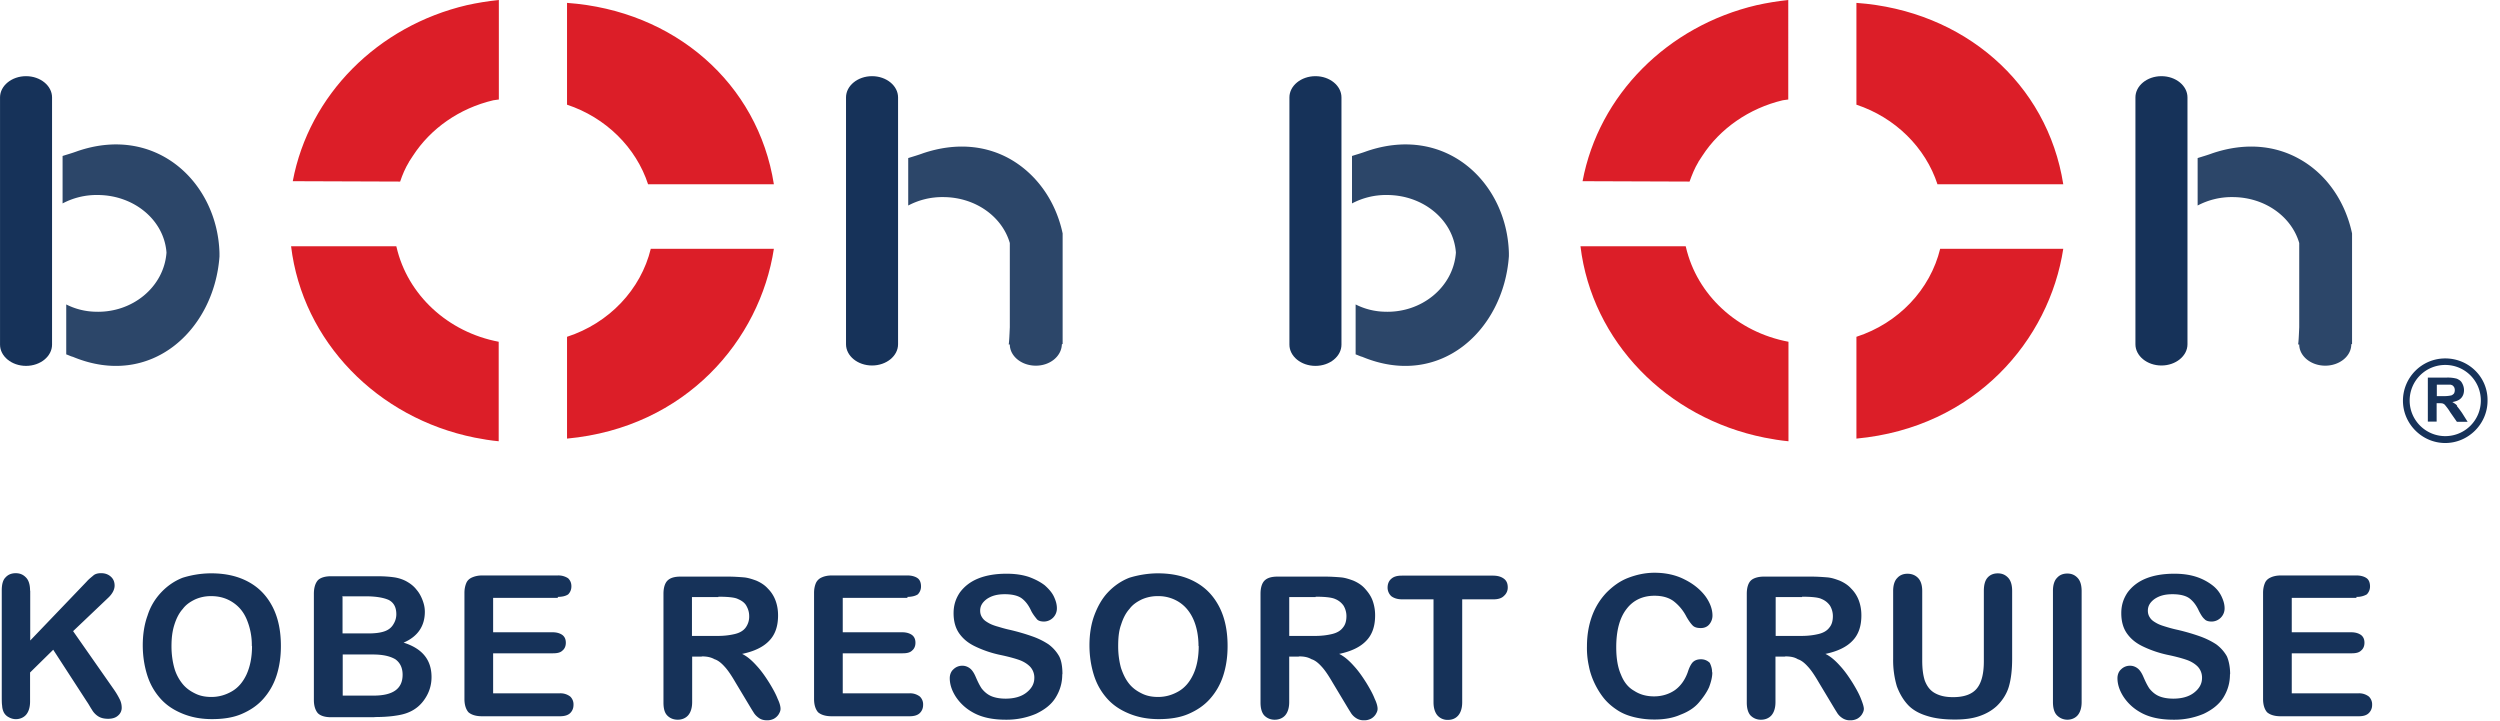
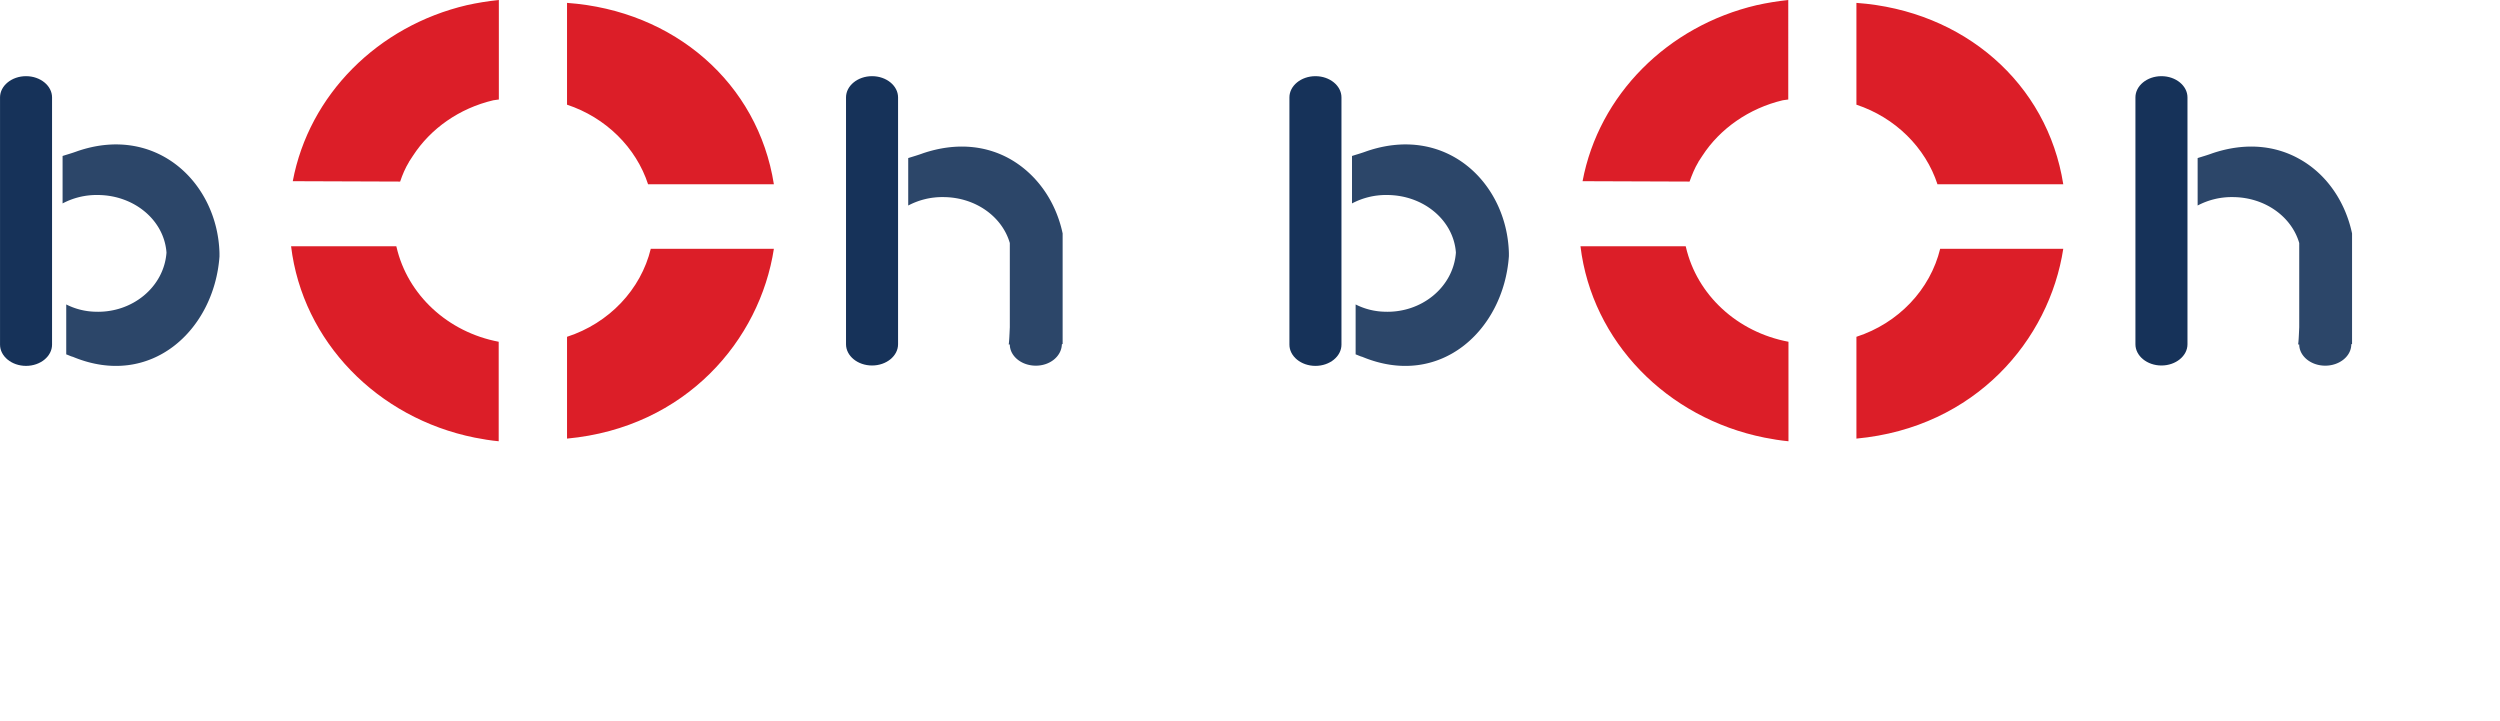
<svg xmlns="http://www.w3.org/2000/svg" viewBox="0 0 111 32">
  <path fill="#dc1e28" d="M17.766 8.063c.102-.306.229-.603.391-.867 0 0 0-.017.017-.034.051-.085.102-.161.161-.246.782-1.206 2.056-2.107 3.568-2.464.085-.017.161-.017.246-.034V0c-.493.051-.96.127-1.419.229-3.951.926-7.009 3.976-7.731 7.816l4.766.017zm-.161 2.906s0-.034-.017-.034h-4.664c.51 4.223 3.832 7.629 8.156 8.496.34.068.705.127 1.062.161v-4.418c-2.251-.425-4.044-2.073-4.537-4.206zm11.173-2.787h5.582C33.655 3.696 29.942.468 25.176.128v4.52c1.716.569 3.067 1.895 3.602 3.543zm.119 2.855c-.442 1.827-1.861 3.314-3.721 3.917v4.52c5.285-.493 8.564-4.384 9.184-8.428h-5.463v-.008z" />
  <path fill="#163259" d="M2.311 4.359v-.034c0-.518-.518-.943-1.155-.943s-1.155.425-1.155.943v10.977c0 .518.518.943 1.155.943s1.155-.425 1.155-.943V4.359z" />
  <path fill="#163259" opacity=".9" d="M9.745 11.377v-.144c-.085-3.118-2.804-5.726-6.312-4.52-.229.085-.442.144-.654.212v2.107a3.23 3.23 0 011.546-.374c1.631 0 2.965 1.121 3.067 2.557-.11 1.529-1.521 2.693-3.177 2.625a2.993 2.993 0 01-1.274-.323v2.217c.102.034.195.085.297.11 3.458 1.436 6.278-1.189 6.508-4.469z" />
  <path fill="#163259" d="M39.874 4.359v-.034c0-.518-.518-.943-1.155-.943s-1.156.425-1.156.943v10.96c0 .518.518.943 1.156.943s1.155-.425 1.155-.943V4.359z" />
  <path fill="#163259" opacity=".9" d="M47.181 15.276v-4.911c-.297-1.402-1.121-2.608-2.319-3.296-1.062-.603-2.396-.765-3.883-.263-.229.085-.442.144-.654.212v2.107a3.23 3.23 0 011.546-.374c1.436 0 2.625.867 2.965 2.039v3.738c-.017.408-.034.714-.051.765h.051c0 .518.518.943 1.156.943s1.138-.425 1.155-.943l.017-.017z" />
  <path fill="#dc1e28" d="M75.016 8.063c.11-.306.229-.603.391-.867 0 0 0-.017.017-.034.051-.085.102-.161.161-.246.782-1.206 2.073-2.107 3.568-2.464.085-.017.161-.017.246-.034V0c-.476.051-.943.127-1.402.229-3.951.926-7.009 3.976-7.731 7.816l4.749.017zm-.162 2.906s0-.034-.017-.034h-4.664c.51 4.223 3.832 7.629 8.173 8.496.34.068.705.127 1.062.161v-4.418c-2.268-.425-4.061-2.073-4.554-4.206zm11.173-2.787h5.582C90.904 3.696 87.191.468 82.425.128v4.52c1.716.569 3.067 1.895 3.602 3.543zm.119 2.855c-.442 1.827-1.861 3.314-3.721 3.917v4.52c5.285-.493 8.564-4.384 9.184-8.428h-5.463v-.008z" />
  <path fill="#163259" d="M59.561 4.359v-.034c0-.518-.518-.943-1.155-.943s-1.156.425-1.156.943v10.977c0 .518.518.943 1.156.943s1.155-.425 1.155-.943V4.359z" />
  <path fill="#163259" opacity=".9" d="M66.995 11.377v-.144c-.085-3.118-2.787-5.726-6.312-4.52-.229.085-.442.144-.654.212v2.107a3.23 3.23 0 011.546-.374c1.631 0 2.965 1.121 3.067 2.557-.11 1.529-1.521 2.693-3.178 2.625a2.993 2.993 0 01-1.274-.323v2.217c.102.034.195.085.297.11 3.458 1.436 6.278-1.189 6.508-4.469z" />
  <path fill="#163259" d="M97.124 4.359v-.034c0-.518-.518-.943-1.156-.943s-1.155.425-1.155.943v10.96c0 .518.518.943 1.155.943s1.156-.425 1.156-.943V4.359z" />
  <path fill="#163259" opacity=".9" d="M104.431 15.276v-4.911c-.297-1.402-1.122-2.625-2.319-3.296-1.062-.603-2.396-.765-3.883-.263-.229.085-.442.144-.654.212v2.107a3.23 3.23 0 011.546-.374c1.436 0 2.625.867 2.965 2.039v3.738c-.017.408-.034.714-.051.765h.051c0 .518.518.943 1.155.943s1.156-.425 1.156-.943l.017-.017z" />
-   <path fill="#163259" d="M108.569 15.914c-1.045 0-1.878.85-1.878 1.878s.85 1.878 1.878 1.878 1.878-.85 1.878-1.878c.017-1.045-.833-1.878-1.878-1.878zm0 3.45c-.867 0-1.58-.705-1.58-1.58s.705-1.58 1.58-1.58 1.58.705 1.58 1.58c0 .875-.705 1.58-1.58 1.58zm.527-1.351c-.051-.068-.127-.11-.212-.161.178-.034.306-.085.391-.178s.127-.212.127-.357a.64.64 0 00-.085-.306c-.051-.102-.127-.144-.229-.195a1.507 1.507 0 00-.459-.051h-.833v1.954h.391v-.816h.085c.102 0 .161 0 .195.017.051.017.085.051.11.085s.11.127.212.297l.297.425h.476l-.246-.391a4.94 4.94 0 00-.229-.306l.008-.017zm-.604-.425h-.297v-.51h.603c.068.017.11.034.144.085.034.034.051.102.051.161s-.017.11-.034.144a.354.354 0 01-.11.085 1.38 1.38 0 01-.357.034zm-107.15 8.65v2.201l2.498-2.608c.11-.127.229-.212.306-.28s.195-.102.34-.102c.178 0 .323.051.442.161s.161.246.161.391c0 .178-.102.374-.297.552l-1.546 1.47 1.776 2.54c.127.178.212.323.28.459a.836.836 0 01.102.391.446.446 0 01-.161.357c-.11.102-.263.144-.442.144s-.323-.034-.442-.11a.846.846 0 01-.28-.297c-.085-.127-.144-.246-.212-.34l-1.504-2.319-1.028 1.011v1.291c0 .263-.068.459-.178.586s-.28.195-.459.195a.64.64 0 01-.306-.085.498.498 0 01-.229-.229.754.754 0 01-.068-.28c-.017-.102-.017-.263-.017-.459v-4.664c0-.263.051-.459.161-.569.11-.127.263-.195.459-.195s.34.068.459.195c.11.11.178.306.178.569l.008.026zm8.029-.782c.654 0 1.206.127 1.682.391s.816.637 1.062 1.121c.246.493.357 1.062.357 1.716 0 .493-.068.926-.195 1.317s-.323.731-.586 1.028-.586.51-.96.671c-.374.161-.816.229-1.317.229s-.926-.085-1.317-.246c-.391-.161-.714-.374-.977-.671s-.459-.637-.586-1.045c-.127-.408-.195-.85-.195-1.317s.068-.926.212-1.317c.127-.408.34-.748.603-1.028s.586-.51.96-.654c.357-.11.782-.195 1.274-.195h-.017zm1.81 3.229a2.94 2.94 0 00-.229-1.189c-.144-.34-.357-.586-.637-.765s-.586-.263-.943-.263a1.72 1.72 0 00-.705.144c-.212.102-.408.229-.552.425-.161.178-.28.408-.374.705s-.127.603-.127.96.051.688.127.96c.076.272.212.518.374.714s.357.323.569.425c.212.102.442.144.705.144.323 0 .62-.085.901-.246s.493-.408.654-.748c.161-.357.246-.765.246-1.274l-.008.009zm5.447 3.16H14.7c-.28 0-.476-.068-.586-.178-.11-.127-.178-.323-.178-.586v-4.715c0-.28.068-.476.178-.603.11-.11.306-.178.586-.178h2.039c.297 0 .552.017.782.051.212.034.425.11.586.212.144.085.28.195.391.34.11.127.195.28.263.459s.102.34.102.518c0 .62-.306 1.096-.943 1.368.833.263 1.24.765 1.24 1.529 0 .357-.102.671-.28.943-.178.28-.425.493-.731.62-.195.085-.408.127-.654.161s-.535.051-.867.051v.009zm-1.419-5.335v1.614h1.156c.306 0 .552-.034.731-.102s.306-.178.391-.34a.81.81 0 00.11-.408c0-.306-.11-.518-.34-.637-.229-.102-.569-.161-1.028-.161h-1.028v.034h.008zm1.325 2.548h-1.317v1.827h1.368c.867 0 1.291-.306 1.291-.926 0-.306-.11-.535-.323-.688-.246-.144-.569-.212-1.011-.212h-.009zm8.233-2.514h-2.872v1.529h2.642c.195 0 .34.051.442.127.102.085.144.195.144.34s-.051.263-.144.34c-.102.102-.246.127-.442.127h-2.642v1.776h2.965a.71.71 0 01.459.144.48.48 0 01.144.374c0 .144-.051.263-.144.357s-.246.144-.459.144h-3.458c-.28 0-.476-.068-.603-.178-.11-.127-.178-.323-.178-.586v-4.715c0-.178.034-.323.085-.442s.144-.195.263-.246c.119-.051.263-.085.442-.085h3.356a.78.78 0 01.459.127c.102.102.144.212.144.357s-.051.263-.144.357c-.102.068-.246.11-.459.11v.042zm6.407 2.608h-.442v2.022c0 .263-.068.459-.178.586s-.28.195-.459.195c-.195 0-.357-.068-.476-.195s-.161-.323-.161-.569v-4.826c0-.28.068-.476.178-.586.127-.127.323-.178.586-.178h2.073c.28 0 .518.017.731.034.195.017.391.085.552.144.195.085.374.195.518.357.144.144.263.323.34.535s.11.425.11.654c0 .476-.127.85-.391 1.122-.263.28-.671.476-1.206.586.229.11.442.297.654.535.212.229.391.493.552.748.161.263.297.51.374.714.102.212.127.357.127.442s-.034.161-.085.246a.585.585 0 01-.212.195.643.643 0 01-.306.068c-.144 0-.263-.034-.357-.102s-.178-.144-.246-.263c-.068-.102-.161-.263-.28-.459l-.51-.85c-.178-.306-.34-.552-.493-.714-.144-.161-.297-.28-.442-.323-.178-.102-.374-.127-.586-.127l.034.009zm.722-2.642h-1.173v1.725h1.139c.306 0 .552-.034.765-.085s.374-.144.476-.28a.82.82 0 00.161-.518c0-.178-.051-.323-.127-.459s-.212-.229-.374-.297c-.127-.068-.425-.102-.867-.102v.017zm8.394.034h-2.872v1.529h2.642c.195 0 .34.051.442.127.102.085.144.195.144.34s-.051.263-.144.34c-.102.102-.246.127-.442.127h-2.642v1.776h2.965a.71.71 0 01.459.144.48.48 0 01.144.374c0 .144-.051.263-.144.357s-.246.144-.459.144h-3.458c-.28 0-.476-.068-.603-.178-.11-.127-.178-.323-.178-.586v-4.715c0-.178.034-.323.085-.442a.5.5 0 01.263-.246c.11-.051.263-.085.442-.085h3.356c.195 0 .357.051.459.127s.144.212.144.357a.49.49 0 01-.144.357c-.102.068-.263.11-.459.11v.042zm6.874 3.406c0 .374-.102.714-.297 1.028s-.493.535-.867.714a3.34 3.34 0 01-1.334.263c-.62 0-1.121-.11-1.529-.357a2.129 2.129 0 01-.705-.671c-.178-.28-.263-.552-.263-.816 0-.144.051-.297.161-.391a.55.55 0 01.408-.161c.127 0 .246.051.34.127s.178.212.246.374c.085.195.161.357.263.51.102.127.229.246.391.323s.391.127.671.127c.374 0 .688-.085.918-.263s.357-.391.357-.654a.708.708 0 00-.195-.51c-.127-.127-.297-.229-.493-.297s-.476-.144-.799-.212a4.88 4.88 0 01-1.121-.374c-.306-.144-.535-.323-.714-.569s-.263-.552-.263-.918c0-.365.102-.654.28-.918.195-.263.459-.476.816-.62s.782-.212 1.257-.212c.391 0 .714.051.994.144.28.102.518.229.705.374.178.161.323.323.408.51s.127.34.127.51a.582.582 0 01-.569.586c-.144 0-.263-.034-.323-.11s-.161-.195-.246-.357c-.11-.246-.246-.425-.408-.552s-.425-.195-.765-.195-.586.068-.799.212c-.195.144-.297.306-.297.518 0 .127.034.229.102.323.068.102.161.161.28.229s.246.11.357.144c.127.034.323.102.603.161.357.085.671.178.96.28.297.102.535.229.731.357.195.144.357.323.476.535.102.195.144.476.144.782l-.008.026zm4.24-4.494c.654 0 1.206.127 1.682.391s.816.637 1.062 1.121c.246.493.357 1.062.357 1.716 0 .493-.068.926-.195 1.317s-.323.731-.586 1.028-.586.51-.96.671c-.374.161-.816.229-1.317.229s-.926-.085-1.317-.246c-.391-.161-.714-.374-.977-.671s-.459-.637-.586-1.045c-.127-.408-.195-.85-.195-1.317s.068-.926.212-1.317c.144-.391.34-.748.603-1.028s.586-.51.96-.654c.357-.11.799-.195 1.274-.195h-.017zm1.81 3.229c0-.459-.085-.867-.229-1.189s-.357-.586-.637-.765a1.698 1.698 0 00-.943-.263 1.72 1.72 0 00-.705.144c-.212.102-.408.229-.552.425-.161.178-.28.408-.374.705-.102.28-.127.603-.127.96s.051.688.127.96c.102.297.212.518.374.714s.357.323.569.425c.212.102.442.144.705.144.323 0 .62-.085.901-.246s.493-.408.654-.748c.161-.34.246-.765.246-1.274l-.008.009zm4.469.467h-.442v2.022c0 .263-.068.459-.178.586s-.28.195-.459.195a.63.63 0 01-.476-.195c-.11-.127-.161-.323-.161-.569v-4.826c0-.28.068-.476.178-.586.127-.127.323-.178.586-.178h2.073c.28 0 .518.017.731.034.195.017.391.085.552.144.195.085.374.195.518.357s.263.323.34.535a1.9 1.9 0 01.11.654c0 .476-.127.85-.391 1.122-.263.28-.671.476-1.206.586.229.11.442.297.654.535.212.229.391.493.552.748.161.263.297.51.374.714.102.212.127.357.127.442s-.034.161-.085.246a.585.585 0 01-.212.195.643.643 0 01-.306.068.594.594 0 01-.357-.102.735.735 0 01-.246-.263c-.068-.102-.161-.263-.28-.459l-.51-.85c-.178-.306-.34-.552-.493-.714-.144-.161-.297-.28-.442-.323-.178-.102-.357-.127-.586-.127l.034.009zm.731-2.642h-1.172v1.725h1.138c.306 0 .552-.034.765-.085s.374-.144.476-.28c.11-.127.161-.297.161-.518a.91.91 0 00-.127-.459.825.825 0 00-.374-.297c-.144-.068-.442-.102-.867-.102v.017zm7.893.101h-1.385v4.571c0 .263-.068.459-.178.586s-.263.195-.459.195a.592.592 0 01-.459-.195c-.11-.127-.178-.323-.178-.586v-4.571h-1.385c-.212 0-.374-.051-.493-.144a.52.52 0 01-.161-.374c0-.161.051-.297.161-.391.11-.102.263-.144.476-.144h4.044c.212 0 .374.051.493.144s.161.229.161.374a.48.48 0 01-.161.374c-.102.11-.263.161-.476.161zm9.72 3.246c0 .195-.051.408-.144.654-.102.229-.263.459-.459.688s-.476.408-.816.535c-.323.144-.714.212-1.139.212a3.7 3.7 0 01-.901-.102c-.28-.068-.518-.161-.731-.297s-.425-.306-.603-.518c-.161-.195-.306-.425-.425-.671s-.212-.51-.263-.782a3.712 3.712 0 01-.085-.884c0-.51.085-.96.229-1.351s.357-.731.637-1.028c.28-.28.586-.51.96-.654s.765-.229 1.172-.229c.51 0 .96.102 1.351.306.391.195.705.459.918.748.212.297.306.586.306.85 0 .144-.051.28-.144.391s-.229.161-.374.161c-.161 0-.28-.034-.357-.11s-.178-.212-.28-.391a2.033 2.033 0 00-.586-.705c-.229-.161-.51-.229-.833-.229-.518 0-.943.195-1.24.586-.306.391-.459.96-.459 1.699 0 .493.068.901.212 1.223.127.323.323.569.586.714.246.161.535.246.884.246s.671-.102.926-.28c.246-.178.442-.442.569-.799.051-.161.11-.297.195-.408.085-.102.212-.161.391-.161.144 0 .28.051.391.161.051.11.102.246.102.408l.008.017zm3.246-.705h-.442v2.022c0 .263-.068.459-.178.586s-.28.195-.459.195a.63.63 0 01-.476-.195c-.11-.127-.161-.323-.161-.569v-4.826c0-.28.068-.476.178-.586s.323-.178.586-.178h2.073c.28 0 .518.017.731.034s.391.085.552.144c.195.085.374.195.518.357.144.144.263.323.34.535s.11.425.11.654c0 .476-.127.85-.391 1.122-.263.28-.671.476-1.206.586.229.11.442.297.654.535.212.229.391.493.552.748.161.263.297.51.374.714.085.212.127.357.127.442s-.034.161-.085.246a.585.585 0 01-.212.195.643.643 0 01-.306.068.594.594 0 01-.357-.102.735.735 0 01-.246-.263c-.068-.102-.161-.263-.28-.459l-.51-.85c-.178-.306-.34-.552-.493-.714-.144-.161-.297-.28-.442-.323-.161-.102-.357-.127-.586-.127l.034.009zm.739-2.642H78.84v1.725h1.138c.306 0 .552-.034.765-.085s.374-.144.476-.28c.11-.127.161-.297.161-.518a.91.91 0 00-.127-.459.825.825 0 00-.374-.297c-.127-.068-.425-.102-.867-.102v.017zm4.044 2.744v-3.016c0-.263.068-.459.178-.569.11-.127.263-.195.459-.195s.357.068.476.195.178.323.178.569v3.084c0 .357.034.637.11.884.085.229.212.425.425.552s.476.195.833.195c.493 0 .85-.127 1.062-.391s.306-.671.306-1.206v-3.118c0-.263.051-.459.161-.586s.263-.195.459-.195c.195 0 .34.068.459.195s.178.323.178.586v3.016c0 .493-.051.901-.144 1.223s-.28.62-.535.867c-.229.212-.493.357-.799.459s-.654.144-1.062.144c-.493 0-.901-.051-1.24-.161-.34-.102-.637-.263-.85-.493s-.374-.51-.493-.833a4.065 4.065 0 01-.161-1.206zm7.095 1.92v-4.945c0-.263.068-.459.178-.569.11-.127.263-.195.459-.195s.34.068.459.195.178.323.178.586v4.928c0 .263-.068.459-.178.586s-.28.195-.459.195a.647.647 0 01-.459-.195c-.127-.127-.178-.34-.178-.586zm7.859-1.224c0 .374-.102.714-.297 1.028-.195.306-.493.535-.867.714a3.34 3.34 0 01-1.334.263c-.62 0-1.122-.11-1.529-.357a2.129 2.129 0 01-.705-.671c-.178-.28-.263-.552-.263-.816 0-.144.051-.297.161-.391a.55.55 0 01.408-.161c.127 0 .246.051.34.127s.178.212.246.374c.085.195.161.357.263.51.102.127.229.246.391.323s.391.127.671.127c.374 0 .688-.085.918-.263s.357-.391.357-.654a.708.708 0 00-.195-.51c-.127-.127-.297-.229-.493-.297s-.476-.144-.799-.212a4.88 4.88 0 01-1.121-.374c-.306-.144-.535-.323-.714-.569s-.263-.552-.263-.918c0-.365.102-.654.28-.918.195-.263.459-.476.816-.62s.782-.212 1.257-.212c.391 0 .714.051.994.144s.518.229.705.374c.187.144.323.323.408.51s.127.34.127.51a.582.582 0 01-.569.586c-.144 0-.263-.034-.323-.11-.085-.068-.161-.195-.246-.357-.11-.246-.246-.425-.408-.552s-.425-.195-.765-.195-.586.068-.799.212c-.195.144-.297.306-.297.518 0 .127.034.229.102.323.068.102.161.161.28.229s.246.11.357.144c.11.034.323.102.603.161.357.085.671.178.96.28s.535.229.731.357c.195.144.357.323.476.535.085.195.144.476.144.782l-.008.026zm5.616-3.406h-2.872v1.529h2.642c.195 0 .34.051.442.127.102.085.144.195.144.34s-.051.263-.144.34c-.102.102-.246.127-.442.127h-2.642v1.776h2.965a.71.71 0 01.459.144.48.48 0 01.144.374.49.49 0 01-.144.357c-.102.102-.246.144-.459.144h-3.458c-.28 0-.476-.068-.603-.178-.11-.127-.178-.323-.178-.586v-4.715c0-.178.034-.323.085-.442s.144-.195.263-.246c.11-.051.263-.085.442-.085h3.356c.195 0 .357.051.459.127s.144.212.144.357a.49.49 0 01-.144.357.868.868 0 01-.459.11v.042z" />
</svg>